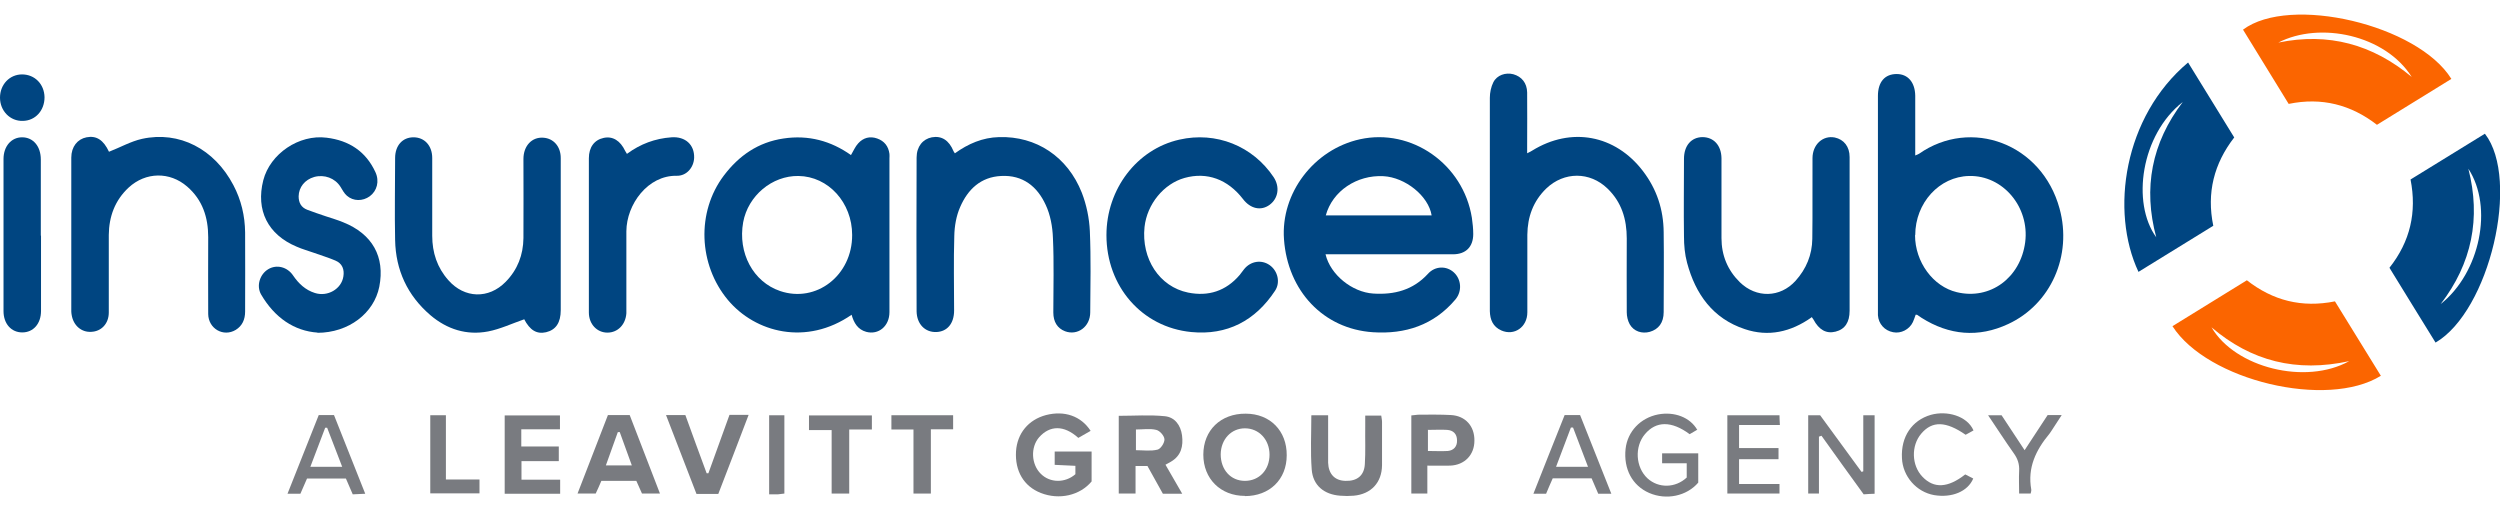
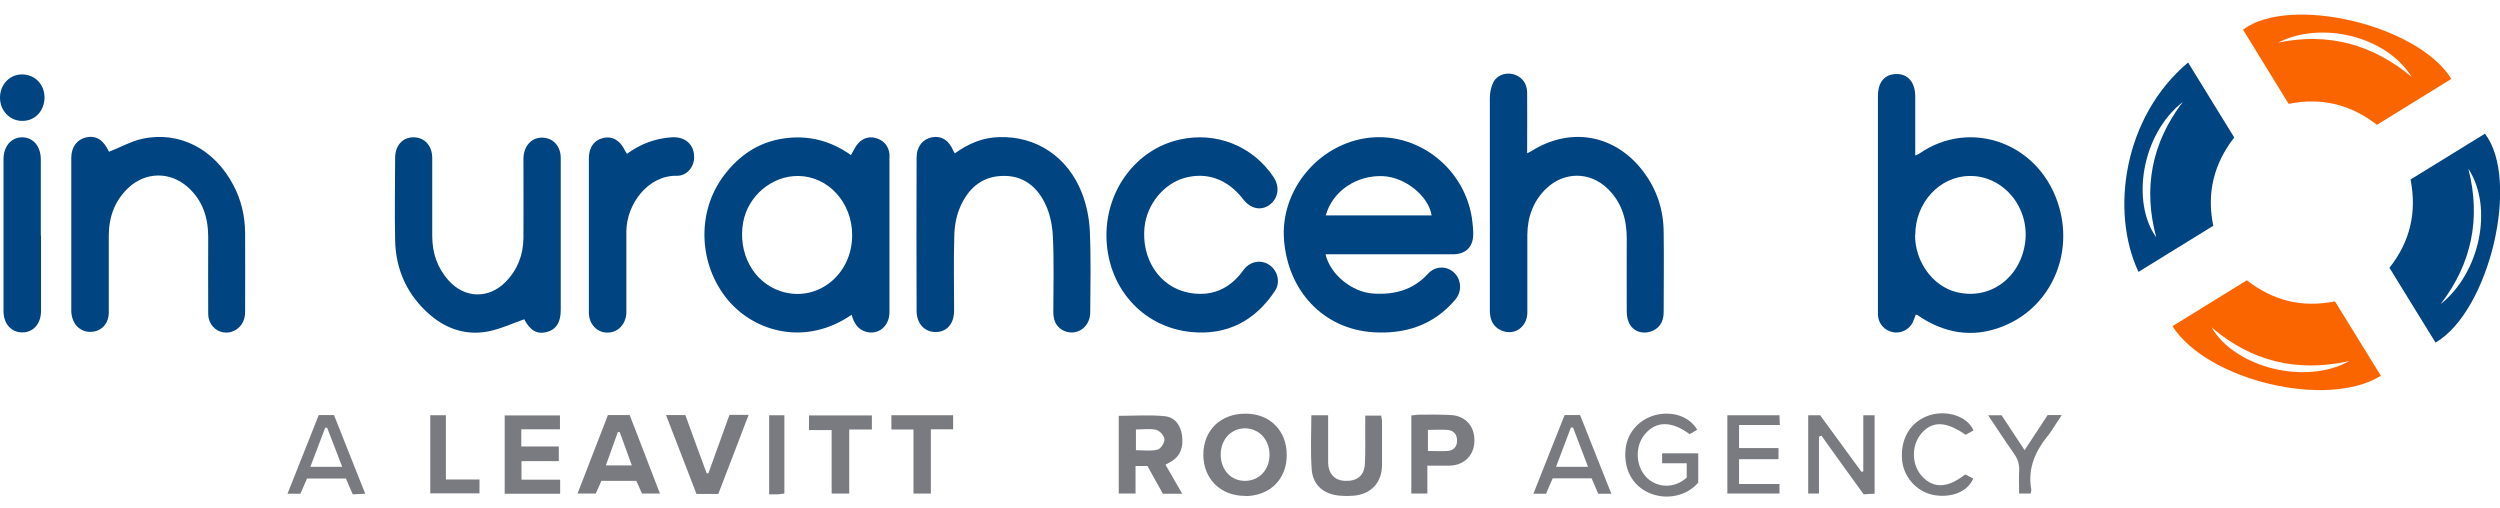
<svg xmlns="http://www.w3.org/2000/svg" id="uuid-61026bce-97fb-4091-8ae8-594a09ab9cd1" viewBox="0 0 128 26">
  <defs>
    <clipPath id="uuid-4418be74-a1fd-403d-ab3f-6a36d6bdf5bb">
      <rect width="128" height="26" fill="none" />
    </clipPath>
    <clipPath id="uuid-782d691f-93d1-4da5-be74-e9ac5394438e">
      <rect width="128" height="26" fill="none" />
    </clipPath>
  </defs>
  <g clip-path="url(#uuid-4418be74-a1fd-403d-ab3f-6a36d6bdf5bb)">
    <g clip-path="url(#uuid-782d691f-93d1-4da5-be74-e9ac5394438e)">
      <path d="m98.08,16.12c-.05.14-.09.26-.14.37-.18.38-.61.6-1.01.52-.44-.08-.75-.43-.78-.87,0-.09,0-.18,0-.27V4.91c0-.71.35-1.12.96-1.12.58,0,.94.43.95,1.11,0,1,0,2.01,0,3.06.1-.04.15-.06.2-.09,2.65-1.85,6.28-.53,7.19,2.81.66,2.41-.45,4.9-2.63,5.91-1.52.71-3.02.58-4.44-.32-.08-.05-.15-.1-.22-.15,0,0-.02,0-.07-.01h0Zm-.03-4.08c0,1.37.92,2.63,2.14,2.92,1.7.41,3.26-.73,3.5-2.56.23-1.8-1.14-3.43-2.87-3.39-1.53.03-2.76,1.38-2.76,3.03Z" fill="#004581" />
      <path d="m67.87,13.03c.25,1.04,1.36,1.93,2.44,2,1.08.07,2.04-.18,2.8-1.01.37-.41.95-.42,1.33-.07.38.35.43.96.08,1.38-1.11,1.32-2.58,1.79-4.23,1.68-2.53-.17-4.36-2.11-4.55-4.76-.17-2.36,1.53-4.6,3.89-5.12,2.64-.58,5.29,1.27,5.73,4.02.04.28.07.56.07.83,0,.66-.38,1.04-1.04,1.04-2,0-4,0-6,0h-.52Zm0-2h5.43c-.16-1-1.35-1.95-2.47-2.01-1.36-.07-2.61.76-2.95,2.01h0Z" fill="#004581" />
      <path d="m43.61,16.11c-2.32,1.61-4.94.92-6.34-.75-1.51-1.81-1.62-4.5-.21-6.37.77-1.02,1.76-1.71,3.06-1.9,1.27-.19,2.42.12,3.45.85.13-.22.22-.44.37-.6.26-.29.6-.38.97-.25.37.13.58.4.63.79.01.07,0,.15,0,.23,0,2.62,0,5.25,0,7.87,0,.72-.56,1.18-1.19,1.01-.43-.12-.63-.45-.75-.88h0Zm.02-4.08c0-1.66-1.22-3-2.75-3.02-1.35-.02-2.58,1.01-2.83,2.37-.28,1.57.51,3.05,1.89,3.52,1.85.63,3.7-.8,3.69-2.87h0Z" fill="#004581" />
      <path d="m78.2,7.84c.13-.06.19-.09.25-.13,1.99-1.23,4.25-.81,5.67,1.05.71.93,1.05,1.97,1.06,3.13.02,1.36,0,2.73,0,4.09,0,.54-.26.88-.71,1.01-.4.11-.82-.02-1.03-.39-.1-.18-.15-.41-.15-.61-.01-1.26,0-2.52,0-3.78,0-.98-.26-1.86-.99-2.56-.9-.87-2.22-.87-3.13,0-.67.65-.96,1.45-.97,2.37,0,1.32,0,2.65,0,3.97,0,.76-.67,1.22-1.33.93-.43-.19-.58-.55-.59-.99,0-.61,0-1.22,0-1.83,0-3.03,0-6.06,0-9.09,0-.27.06-.56.18-.8.19-.37.63-.51,1.02-.41.43.12.7.45.71.93.01.9,0,1.81,0,2.71v.42h0Z" fill="#004581" />
      <path d="m5.58,7.77c.57-.22,1.11-.53,1.69-.66,1.91-.42,3.71.52,4.68,2.37.4.76.59,1.57.6,2.42.01,1.35,0,2.7,0,4.05,0,.4-.14.73-.48.94-.63.38-1.4-.06-1.41-.81-.01-1.31,0-2.62,0-3.94,0-1.01-.29-1.91-1.08-2.59-.89-.77-2.12-.75-2.99.05-.71.66-1.01,1.49-1.02,2.43,0,1.32,0,2.65,0,3.97,0,.57-.38.97-.9.99-.5.03-.91-.32-1-.86-.01-.06-.02-.13-.02-.19,0-2.62,0-5.25,0-7.87,0-.56.32-.95.78-1.04.51-.1.87.14,1.15.74h0Z" fill="#004581" />
      <path d="m48.89,7.85c.68-.49,1.42-.81,2.26-.83,1.9-.06,3.51,1,4.24,2.85.24.62.38,1.3.41,1.96.06,1.39.03,2.78.02,4.16,0,.74-.65,1.21-1.29.97-.39-.15-.6-.48-.6-.96,0-1.27.04-2.55-.02-3.82-.02-.57-.13-1.18-.37-1.69-.43-.94-1.17-1.54-2.28-1.48-1.05.05-1.71.69-2.1,1.59-.2.45-.29.98-.3,1.48-.04,1.27-.01,2.55-.01,3.82,0,.66-.35,1.08-.91,1.1-.57.02-1-.4-1.01-1.06-.01-2.62-.01-5.25,0-7.87,0-.57.32-.95.78-1.04.5-.09.88.15,1.11.71.01.03.04.06.07.11Z" fill="#004581" />
      <path d="m26.86,16.34c-.66.23-1.25.51-1.87.63-1.1.21-2.1-.11-2.95-.83-1.18-1.01-1.78-2.31-1.81-3.85-.03-1.4,0-2.8,0-4.2,0-.64.38-1.06.94-1.06.56,0,.96.42.96,1.06,0,1.32,0,2.65,0,3.98,0,.86.25,1.63.83,2.28.82.93,2.06.97,2.93.08.61-.62.9-1.38.91-2.24.01-1.35,0-2.7,0-4.05,0-.67.43-1.13,1.01-1.09.53.03.9.45.9,1.04,0,1.4,0,2.8,0,4.2v3.59c0,.64-.25,1.01-.75,1.13-.48.11-.83-.1-1.13-.68-.01-.02-.04-.03.02.02h0Z" fill="#004581" />
-       <path d="m92.75,16.25c-1.06.75-2.21,1.01-3.42.6-1.63-.54-2.52-1.79-2.95-3.39-.12-.44-.16-.9-.16-1.36-.02-1.32,0-2.65,0-3.97,0-.67.37-1.1.94-1.11.58,0,.97.42.98,1.08,0,1.36,0,2.73,0,4.09,0,.88.31,1.64.94,2.26.84.82,2.06.8,2.85-.07.55-.61.85-1.33.86-2.15.02-1.38,0-2.75.01-4.13,0-.7.53-1.18,1.14-1.06.47.1.76.47.76,1,0,1.9,0,3.8,0,5.69,0,.73,0,1.45,0,2.18,0,.59-.24.95-.72,1.07-.47.12-.85-.09-1.13-.62-.02-.03-.04-.06-.09-.13h0Z" fill="#004581" />
+       <path d="m92.75,16.25h0Z" fill="#004581" />
      <path d="m56.65,12.04c0-2.36,1.56-4.4,3.73-4.89,1.88-.43,3.76.32,4.83,1.92.33.5.24,1.09-.21,1.42-.44.32-.98.2-1.36-.3-.78-1.01-1.84-1.4-2.99-1.08-1.07.3-1.92,1.34-2.05,2.51-.17,1.63.76,3.06,2.23,3.36,1.04.21,1.94-.08,2.64-.9.08-.1.15-.2.23-.3.33-.41.88-.5,1.3-.21.42.29.57.89.28,1.32-1.01,1.53-2.45,2.29-4.29,2.11-2.54-.25-4.34-2.35-4.34-4.96h0Z" fill="#004581" />
-       <path d="m16.27,17.03c-1.21-.08-2.21-.77-2.9-1.95-.26-.45-.06-1.05.37-1.3.42-.25.97-.12,1.27.33.28.41.63.74,1.11.89.65.21,1.36-.2,1.46-.84.06-.36-.05-.67-.41-.82-.35-.15-.72-.26-1.08-.39-.3-.11-.61-.19-.9-.32-1.48-.62-2.1-1.87-1.71-3.4.35-1.36,1.83-2.36,3.24-2.18,1.15.14,2.01.7,2.5,1.76.22.47.08.97-.29,1.24-.36.26-.84.26-1.17-.03-.14-.12-.23-.3-.33-.46-.28-.44-.82-.64-1.34-.5-.49.14-.79.53-.8.99,0,.33.13.57.44.69.31.12.62.22.94.33.3.1.61.19.9.31,1.5.6,2.15,1.77,1.85,3.3-.27,1.35-1.56,2.36-3.18,2.36h0Z" fill="#004581" />
      <path d="m32.11,7.87c.68-.5,1.43-.78,2.27-.84.71-.05,1.18.38,1.16,1.05-.02.5-.39.93-.89.92-1.48-.03-2.57,1.46-2.58,2.84,0,1.29,0,2.57,0,3.86,0,.11,0,.23,0,.34-.04.58-.44.99-.97.99s-.95-.43-.95-1.03c0-2.63,0-5.27,0-7.9,0-.56.28-.94.76-1.04.46-.1.85.14,1.1.67.02.04.05.08.09.15Z" fill="#004581" />
      <path d="m2.1,12.06c0,1.29,0,2.57,0,3.86,0,.65-.39,1.1-.96,1.1-.56,0-.96-.44-.96-1.09,0-2.6,0-5.19,0-7.79,0-.65.4-1.11.95-1.11.57,0,.96.46.96,1.14,0,1.3,0,2.6,0,3.9h0Z" fill="#004581" />
      <path d="m63.74,25.39c-1.25,0-2.13-.88-2.13-2.11,0-1.25.89-2.11,2.17-2.1,1.25,0,2.11.88,2.1,2.13,0,1.24-.88,2.09-2.14,2.09h0Zm0-.77c.73,0,1.26-.56,1.26-1.34,0-.77-.54-1.35-1.26-1.35-.7,0-1.23.56-1.24,1.33,0,.79.51,1.36,1.24,1.36h0Z" fill="#797b80" />
      <path d="m59.67,23.79c.29.5.56.97.86,1.49h-.99c-.27-.48-.53-.95-.79-1.42h-.61v1.41h-.86v-3.98c.79,0,1.58-.06,2.36.02.51.05.81.46.88.98.07.55-.04,1.04-.57,1.35-.08.04-.15.09-.27.15Zm-1.51-.74c.37,0,.76.06,1.11-.03.16-.04.36-.35.35-.53-.01-.18-.24-.44-.42-.48-.32-.08-.67-.02-1.04-.02v1.06Z" fill="#797b80" />
-       <path d="m55.06,24.28v-.43c-.36-.02-.69-.03-1.06-.05v-.68h1.89v1.53c-.6.72-1.66.96-2.6.59-.87-.34-1.33-1.12-1.27-2.13.06-.92.63-1.62,1.54-1.86.94-.24,1.79.05,2.28.81-.21.12-.43.24-.63.36-.74-.67-1.46-.64-2-.04-.46.52-.41,1.4.08,1.88.47.47,1.24.48,1.77.02h0Z" fill="#797b80" />
      <path d="m31.13,21.25h1.11c.51,1.32,1.02,2.65,1.55,4.02h-.92c-.09-.2-.19-.42-.29-.65h-1.79c-.09.21-.18.42-.29.65h-.93c.52-1.35,1.03-2.67,1.56-4.03Zm1.22,2.58c-.22-.6-.42-1.15-.62-1.71-.03,0-.07,0-.1.01-.2.55-.4,1.11-.61,1.7h1.33Z" fill="#797b80" />
      <path d="m26.7,23.61v.95h1.98v.72h-2.84v-4.01h2.83v.71h-1.98v.88h1.92v.75h-1.92Z" fill="#797b80" />
      <path d="m67.15,21.26h.85v1.93c0,.17,0,.33,0,.5.02.58.34.92.89.93.59.02.96-.27.99-.86.04-.63.01-1.27.02-1.91,0-.18,0-.35,0-.57h.82c.01.1.04.21.04.32,0,.74,0,1.48,0,2.22-.01.89-.56,1.48-1.45,1.56-.23.02-.46.02-.69,0-.83-.06-1.4-.53-1.46-1.34-.07-.91-.02-1.82-.02-2.76Z" fill="#797b80" />
      <path d="m73.08,23.84v1.43h-.82v-4c.14-.01.29-.04.43-.04.53,0,1.07-.01,1.6.02.74.04,1.21.57,1.2,1.31,0,.73-.5,1.25-1.24,1.28-.37.01-.73,0-1.18,0h0Zm.03-1.85v1.1c.36,0,.69.02,1.02,0,.3-.03.48-.23.47-.54,0-.33-.19-.52-.51-.54-.3-.02-.6,0-.97,0Z" fill="#797b80" />
      <path d="m36.78,25.29h-1.12c-.51-1.33-1.03-2.66-1.56-4.04h.99c.36.99.72,1.99,1.09,2.98.03,0,.06,0,.09,0,.36-.99.72-1.99,1.08-2.99h.98c-.52,1.37-1.03,2.69-1.55,4.04h0Z" fill="#797b80" />
      <path d="m93.13,22.35v2.92h-.55v-4.01h.61c.7.96,1.41,1.93,2.12,2.9.03,0,.06-.02.09-.03v-2.87h.58v4.02c-.19,0-.36.02-.56.03-.73-1.01-1.45-2-2.16-3-.04.01-.07.03-.11.04h0Z" fill="#797b80" />
      <path d="m86.92,21.99c-.14.08-.28.16-.41.24-.93-.69-1.72-.68-2.29,0-.54.64-.48,1.69.13,2.26.57.52,1.43.5,2.01-.04v-.73h-1.26v-.51h1.85v1.5c-.59.69-1.63.91-2.51.53-.87-.38-1.32-1.23-1.21-2.26.1-.89.76-1.58,1.66-1.76.84-.16,1.65.15,2.01.79h0Z" fill="#797b80" />
      <path d="m82.49,25.28h-.66c-.11-.26-.22-.52-.34-.79h-1.99c-.12.27-.23.52-.34.79h-.65c.54-1.36,1.06-2.69,1.6-4.03h.79c.52,1.32,1.05,2.64,1.6,4.03h0Zm-1.18-1.37c-.27-.71-.52-1.36-.77-2.02-.04,0-.07,0-.11,0-.25.66-.49,1.31-.76,2.01h1.63Z" fill="#797b80" />
      <path d="m16.31,21.25h.79c.53,1.33,1.05,2.65,1.6,4.03-.24.01-.43.02-.64.03-.12-.28-.23-.53-.35-.81h-1.99c-.11.25-.22.51-.34.78h-.66c.54-1.36,1.06-2.68,1.6-4.03h0Zm-.42,2.65h1.63c-.27-.7-.52-1.35-.77-2-.04,0-.07,0-.1,0-.25.66-.5,1.31-.76,2Z" fill="#797b80" />
      <path d="m89.04,21.76v1.18h2.02v.57h-2.02v1.27h2.07v.49h-2.67v-4.01h2.67c0,.15.01.3.02.5h-2.11Z" fill="#797b80" />
      <path d="m41.42,22.01v-.74h3.22v.72h-1.16v3.28h-.9v-3.25h-1.16Z" fill="#797b80" />
      <path d="m46.77,21.99h-1.13v-.73h3.16v.72h-1.14v3.29h-.89v-3.28Z" fill="#797b80" />
      <path d="m101.04,22.04c-.15.08-.28.16-.4.22-1.01-.7-1.71-.72-2.27-.06-.53.62-.5,1.63.06,2.21.58.61,1.3.58,2.19-.12.13.07.27.14.41.21-.28.67-1.1,1-2,.85-.91-.16-1.61-.96-1.65-1.89-.06-1.1.51-1.94,1.48-2.22.82-.23,1.85.05,2.18.79h0Z" fill="#797b80" />
      <path d="m22.83,24.55h1.72v.71h-2.52v-4h.8v3.28Z" fill="#797b80" />
      <path d="m2.28,4.98c0,.68-.47,1.2-1.11,1.21C.52,6.21,0,5.68,0,5c0-.67.49-1.19,1.13-1.19.65,0,1.14.5,1.15,1.17Z" fill="#004581" />
      <path d="m104.87,21.25h.69c-.2.3-.36.55-.52.8-.03.05-.07.11-.11.16-.69.83-1.13,1.73-.93,2.85.01.06-.01.12-.03.21h-.59c0-.4-.02-.77,0-1.15.02-.35-.07-.63-.28-.92-.44-.62-.85-1.26-1.31-1.94h.69c.38.57.76,1.15,1.18,1.79.41-.63.79-1.21,1.18-1.8h0Z" fill="#797b80" />
      <path d="m40.16,25.27c-.13.02-.23.03-.33.04-.14,0-.28,0-.45,0v-4.05h.78v4.01Z" fill="#797b80" />
      <path d="m127.22,6.85c-1.26.78-2.52,1.55-3.8,2.34.33,1.68-.02,3.18-1.08,4.52.79,1.28,1.57,2.56,2.36,3.83,2.76-1.61,4.35-8.34,2.53-10.69h0Zm-2.26,8.72c1.6-2.08,2.07-4.4,1.42-6.93,1.29,1.97.6,5.33-1.42,6.93Z" fill="#004581" />
      <path d="m114.4,7.05c-.8-1.29-1.58-2.57-2.37-3.85-3.3,2.77-4,7.61-2.54,10.72,1.28-.79,2.55-1.57,3.83-2.36-.35-1.69.04-3.19,1.07-4.52Zm-4,5.1c-1.28-1.76-.78-5.26,1.36-6.93-1.6,2.1-2.04,4.41-1.36,6.93Z" fill="#004581" />
      <path d="m114.85,1.53c.78,1.26,1.56,2.53,2.33,3.79,1.69-.35,3.19.04,4.52,1.07,1.28-.79,2.55-1.57,3.81-2.35-1.71-2.77-8.27-4.32-10.67-2.52Zm1.8.65c2.13-1.1,5.48-.39,6.83,1.76-2-1.67-4.27-2.29-6.83-1.76Z" fill="#fb6500" />
      <path d="m119.55,15.43c-1.7.34-3.18-.04-4.51-1.08-1.28.79-2.55,1.57-3.81,2.35,1.79,2.79,7.92,4.25,10.67,2.54-.78-1.27-1.56-2.53-2.35-3.81h0Zm-6.32,1.33c2.03,1.73,4.34,2.32,7.05,1.73-2.23,1.24-5.84.34-7.05-1.73Z" fill="#fb6500" />
    </g>
  </g>
</svg>